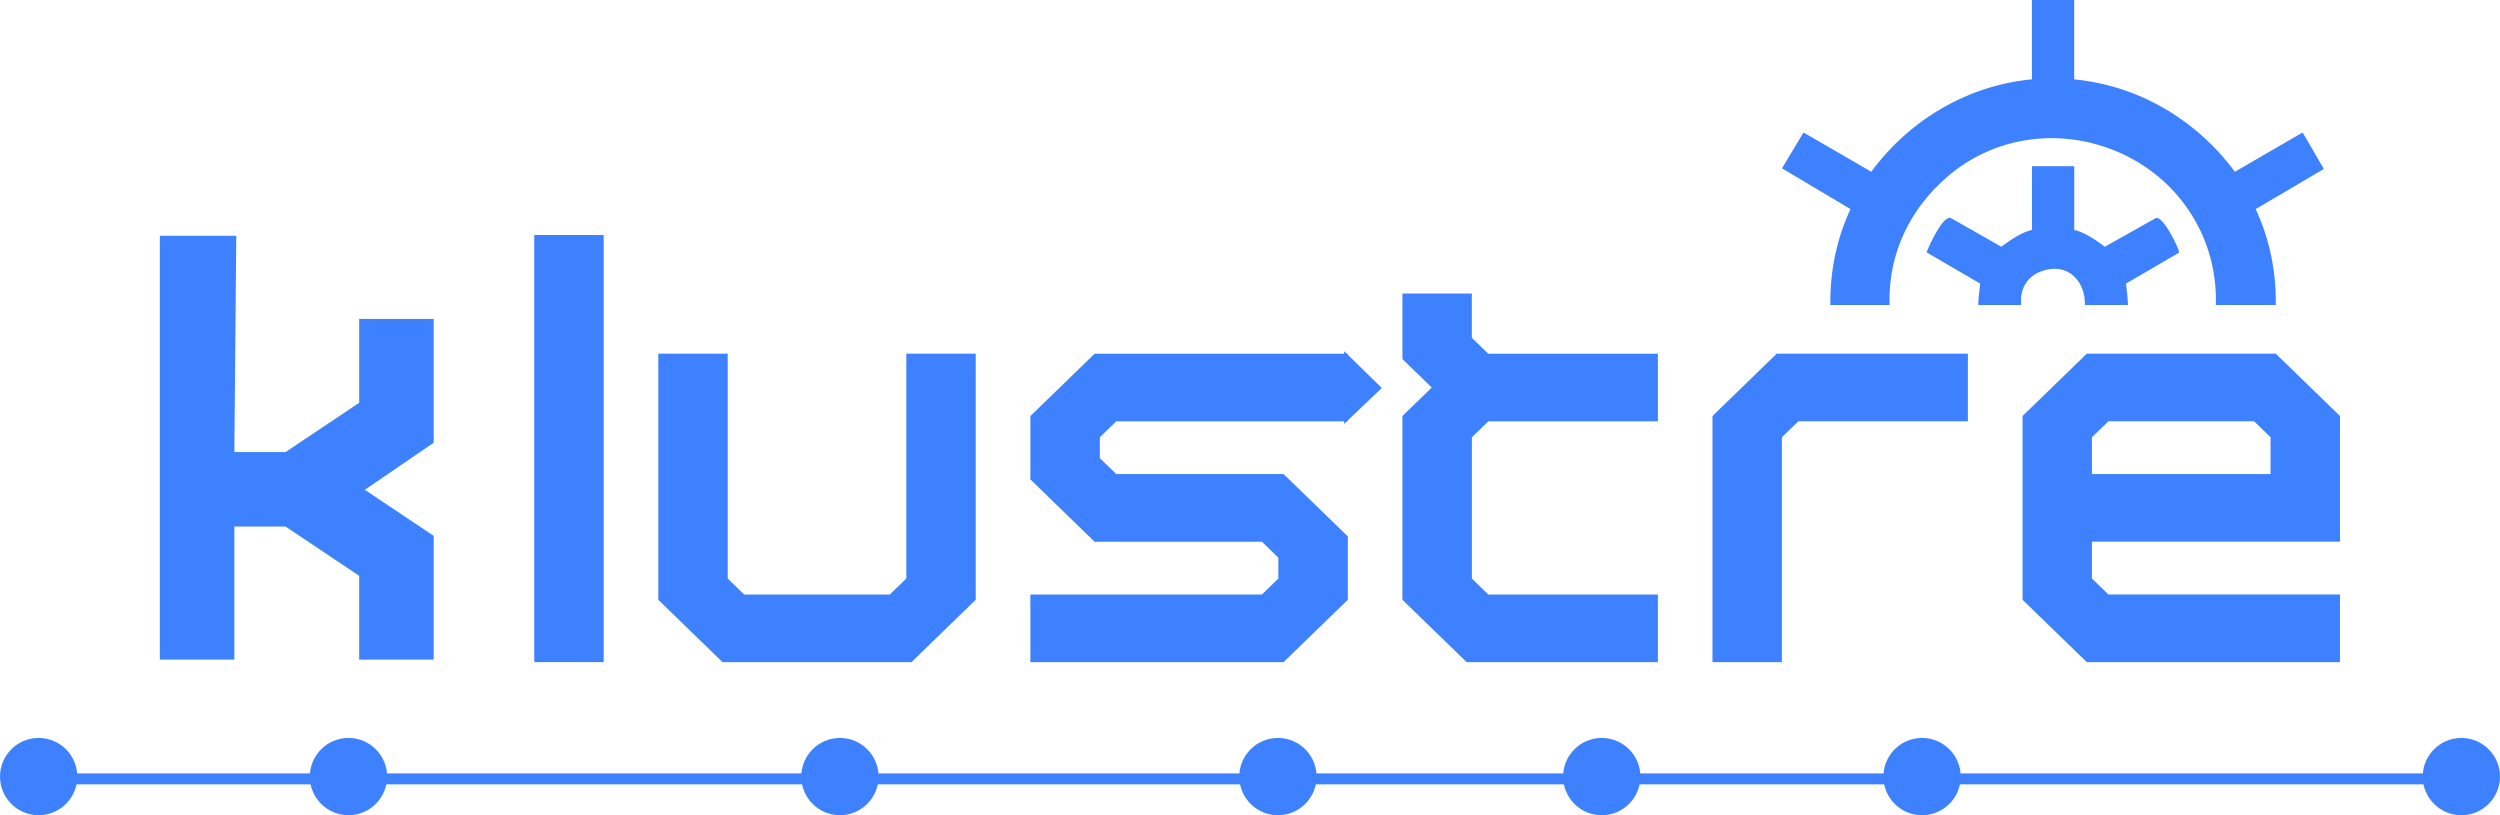
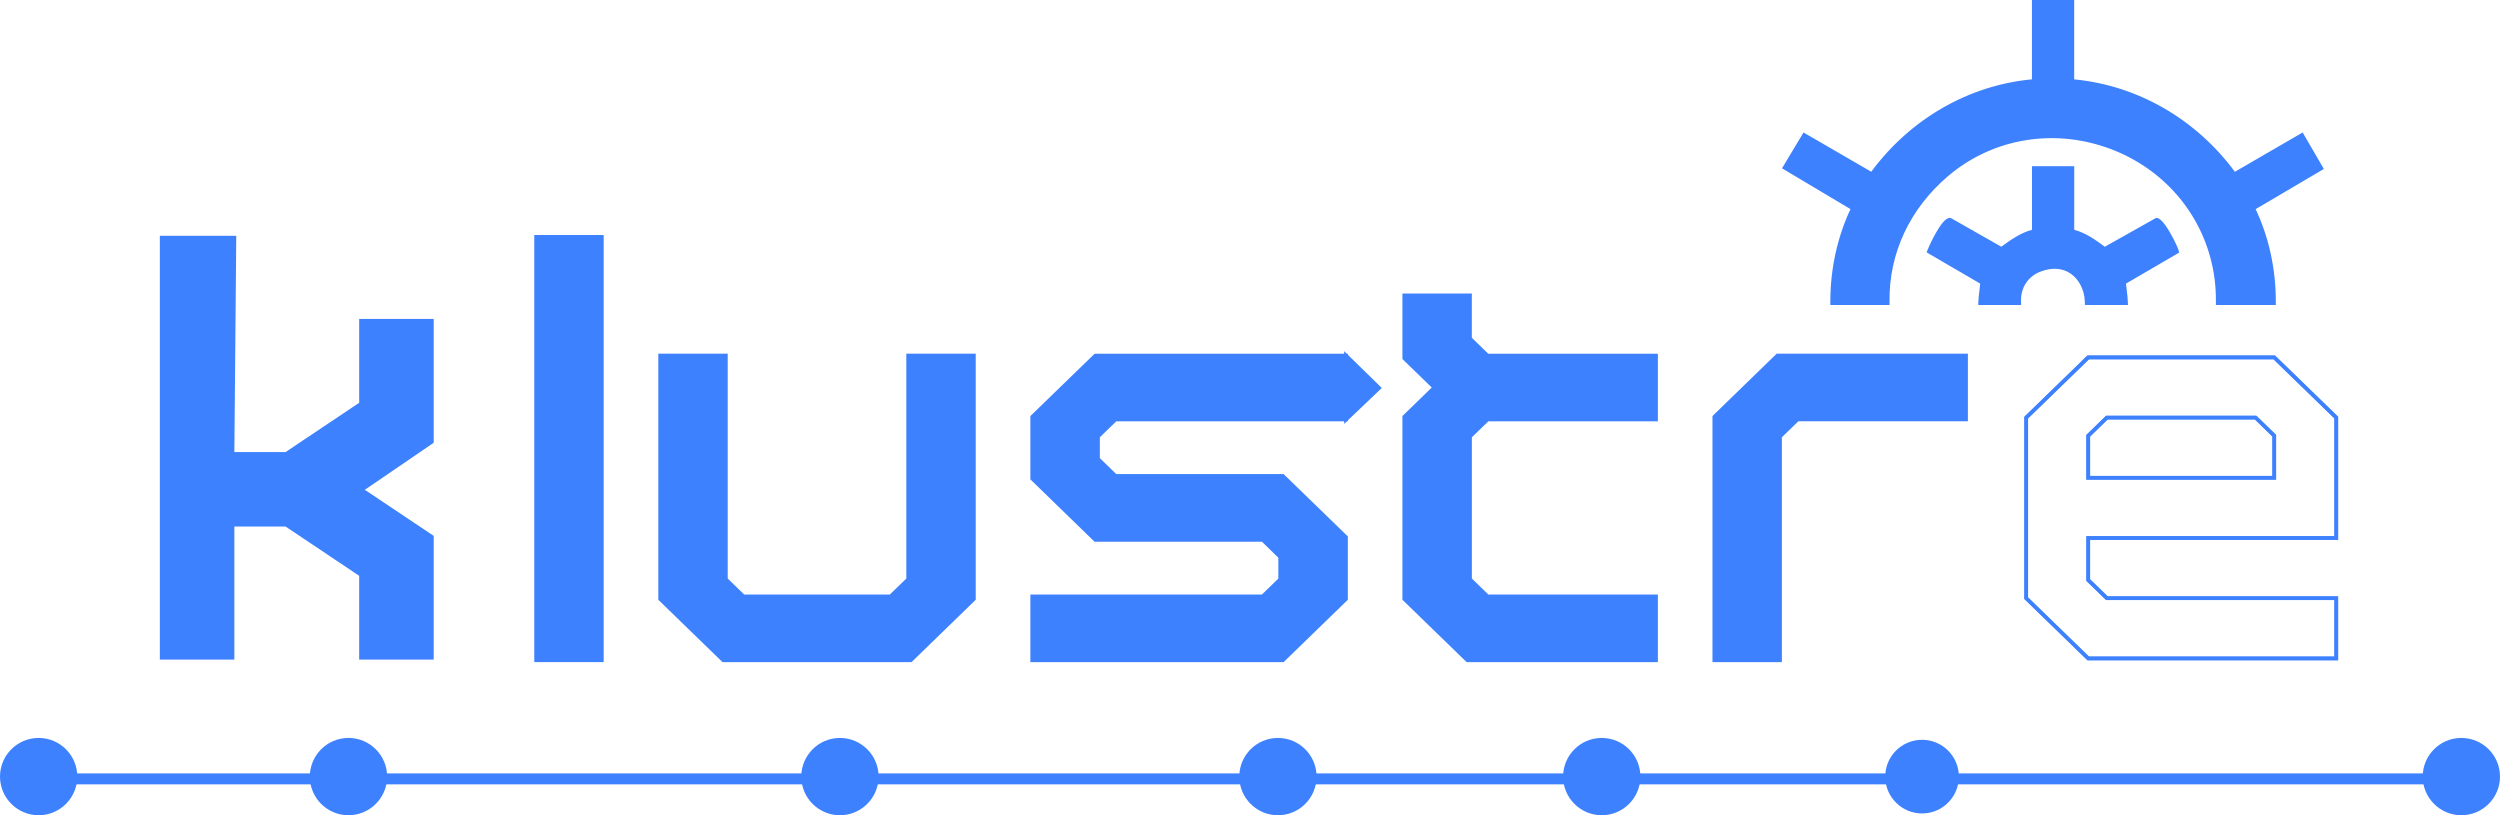
<svg xmlns="http://www.w3.org/2000/svg" id="Layer_1" data-name="Layer 1" viewBox="0 0 685.05 223.39">
  <defs>
    <style>
      .cls-1 {
        fill: #3d81ff;
      }
    </style>
  </defs>
  <g>
    <g>
      <polygon class="cls-1" points="44.3 65.1 44.3 180.25 63.72 180.25 63.72 143.78 78.4 143.78 98.93 157.51 98.93 180.25 118.34 180.25 118.34 147.09 100.19 134.94 98.98 134.28 118.34 121.05 118.34 87.89 98.93 87.89 98.93 110.63 78.4 124.36 63.72 124.36 64.24 65.1 44.3 65.1" />
      <path class="cls-1" d="M118.84,180.75h-20.42v-22.97l-20.17-13.5h-14.03v36.47h-20.42v-116.14h20.94l-.52,59.26h14.03l20.17-13.5v-22.97h20.42v33.92l-18.91,12.92.49.27,18.42,12.33v33.92ZM99.43,179.75h18.42v-32.39l-17.93-12.01-1.89-1.03,19.82-13.55v-32.39h-18.42v22.5l-.22.15-20.65,13.82h-15.34l.52-59.26h-18.93v114.14h18.42v-36.47h15.33l.13.08,20.74,13.88v22.5Z" />
    </g>
    <g>
      <g>
        <g>
          <g>
            <path class="cls-1" d="M147.41,65.41h16.99v115.01h-16.99v-115.01Z" />
            <path class="cls-1" d="M164.91,180.92h-17.99v-116.01h17.99v116.01ZM147.91,179.92h15.99v-114.01h-15.99v114.01Z" />
          </g>
          <g>
            <path class="cls-1" d="M164.92,180.93h-18.02v-116.03h18.02v116.03ZM147.93,179.9h15.97v-113.98h-15.97v113.98Z" />
            <path class="cls-1" d="M165.42,181.43h-19.02v-117.03h19.02v117.03ZM147.4,180.43h17.02v-115.03h-17.02v115.03ZM164.39,180.4h-16.97v-114.98h16.97v114.98ZM148.43,179.4h14.97v-112.98h-14.97v112.98Z" />
          </g>
        </g>
        <g>
          <g>
            <path class="cls-1" d="M198.39,97.93v61.02l5.12,4.97h40.74l5.12-4.97v-61.02h16.99v65.99l-16.99,16.5h-50.98l-16.99-16.5v-65.99h16.99Z" />
            <path class="cls-1" d="M249.57,180.92h-51.38l-17.29-16.79v-66.7h17.99v61.31l4.82,4.68h40.34l4.82-4.68v-61.31h17.99v66.7l-.15.15-17.14,16.64ZM198.59,179.92h50.57l16.69-16.21v-65.28h-15.99v60.73l-5.41,5.25h-41.15l-5.41-5.25v-60.73h-15.99v65.28l16.69,16.21Z" />
          </g>
          <g>
            <path class="cls-1" d="M249.57,180.93h-51.39l-17.3-16.79v-66.72h18.02v61.32l4.81,4.67h40.33l4.81-4.67v-61.32h18.02v66.72l-.16.15-17.14,16.64ZM198.6,179.9h50.56l16.69-16.2v-65.26h-15.97v60.73l-5.42,5.26h-41.16l-5.42-5.26v-60.73h-15.97v65.26l16.69,16.2Z" />
            <path class="cls-1" d="M249.78,181.43h-51.8l-17.59-17.08v-67.43h19.02v61.61l4.51,4.38h39.92l4.51-4.38v-61.61h19.02v67.43l-.31.3-17.28,16.78ZM198.39,180.43h50.99l17-16.5v-66.01h-17.02v61.03l-5.11,4.96h-40.73l-5.11-4.96v-61.03h-17.02v66.01l17,16.5ZM249.36,180.4h-50.97l-16.98-16.49v-65.97h16.97v61.01l5.12,4.97h40.75l5.12-4.97v-61.01h16.97v65.97l-.15.15-16.83,16.34ZM198.8,179.4h50.16l16.39-15.91v-64.55h-14.97v60.44l-5.72,5.55h-41.56l-5.72-5.55v-60.44h-14.97v64.55l16.39,15.91Z" />
          </g>
        </g>
        <g>
          <g>
            <path class="cls-1" d="M300.34,97.93h67.97v16.5h-62.85l-5.11,4.96v6.58l5.11,4.96h45.86l16.99,16.5v16.5l-16.99,16.5h-67.97v-16.5h62.85l5.11-4.96v-6.58l-5.11-4.96h-45.86l-16.99-16.5v-16.5l16.99-16.5Z" />
            <path class="cls-1" d="M351.52,180.92h-68.67v-17.5h63.15l4.81-4.67v-6.16l-4.81-4.67h-45.86l-17.29-16.79v-16.92l.15-.15,17.14-16.64h68.67v17.5h-63.15l-4.81,4.67v6.16l4.81,4.67h45.86l17.29,16.79v16.92l-.15.15-17.14,16.64ZM283.85,179.92h67.27l16.69-16.21v-16.07l-16.69-16.21h-45.86l-5.4-5.25v-7l5.4-5.25h62.55v-15.5h-67.27l-16.69,16.21v16.07l16.69,16.21h45.86l5.4,5.25v7l-5.4,5.25h-62.56v15.5Z" />
          </g>
          <g>
            <path class="cls-1" d="M351.53,180.93h-68.69v-17.52h63.16l4.8-4.66v-6.15l-4.8-4.66h-45.86l-17.3-16.79v-16.93l.16-.15,17.14-16.64h68.69v17.52h-63.16l-4.8,4.66v6.15l4.8,4.66h45.86l17.3,16.79v16.93l-.16.15-17.14,16.64ZM283.86,179.9h67.25l16.69-16.2v-16.06l-16.69-16.2h-45.86l-5.41-5.26v-7.01l5.41-5.26h62.55v-15.47h-67.25l-16.69,16.2v16.06l16.69,16.2h45.86l5.41,5.26v7.01l-5.41,5.26h-62.55v15.47Z" />
            <path class="cls-1" d="M351.73,181.43h-69.39v-18.52h63.45l4.5-4.37v-5.72l-4.5-4.38h-45.86l-17.59-17.08v-17.35l.31-.3,17.29-16.78h69.39v18.52h-63.45l-4.5,4.37v5.72l4.5,4.37h45.86l17.59,17.08v17.36l-.31.3-17.28,16.78ZM283.34,180.43h67.99l17-16.5v-16.51l-17-16.5h-45.86l-5.1-4.95v-6.57l5.1-4.95h62.86v-16.52h-67.99l-17,16.51v16.51l17,16.5h45.86l5.1,4.95v6.57l-5.1,4.95h-62.86v16.52ZM351.31,180.4h-67.95v-16.47h62.84l5.11-4.97v-6.59l-5.11-4.97h-45.86l-16.98-16.49v-16.49l.15-.15,16.83-16.34h67.95v16.47h-62.84l-5.11,4.97v6.59l5.11,4.97h45.86l16.98,16.49v16.49l-.15.15-16.83,16.34ZM284.36,179.4h66.55l16.39-15.91v-15.64l-16.39-15.91h-45.86l-5.71-5.54v-7.43l5.71-5.54h62.25v-14.47h-66.55l-16.39,15.91v15.64l16.39,15.91h45.86l5.71,5.55v7.43l-5.71,5.54h-62.25v14.47Z" />
          </g>
        </g>
        <g>
          <g>
            <path class="cls-1" d="M453.27,180.42h-50.98l-16.99-16.5v-49.49l8.49-8.24-8.49-8.24v-16.51h16.99v11.55l5.1,4.95h45.88v16.5h-45.86l-5.12,4.97v39.56l5.12,4.97h45.86v16.5Z" />
            <path class="cls-1" d="M453.77,180.92h-51.68l-17.29-16.79v-49.92l8.27-8.03-8.27-8.03v-17.23h17.99v11.84l4.8,4.66h46.18v17.5h-46.16l-4.82,4.68v39.13l4.82,4.68h46.16v17.5ZM402.5,179.92h50.27v-15.5h-45.56l-5.41-5.25v-39.98l5.41-5.25h45.56v-15.5h-45.58l-5.4-5.24v-11.26h-15.99v15.8l8.7,8.45-8.7,8.45v49.07l16.69,16.21Z" />
          </g>
          <g>
            <path class="cls-1" d="M453.78,180.93h-51.7l-17.3-16.79v-49.93l8.26-8.02-8.26-8.03v-17.24h18.02v11.84l4.79,4.65h46.18v17.52h-46.16l-4.81,4.67v39.12l4.81,4.67h46.16v17.52ZM402.5,179.9h50.26v-15.47h-45.56l-5.42-5.26v-39.99l5.42-5.26h45.56v-15.47h-45.57l-5.4-5.24v-11.25h-15.97v15.79l8.71,8.46-8.71,8.46v49.06l16.69,16.2Z" />
            <path class="cls-1" d="M454.28,181.43h-52.4l-17.59-17.08v-50.35l8.04-7.81-8.04-7.81v-17.95h19.02v12.13l4.5,4.37h46.48v18.52h-46.46l-4.51,4.38v38.7l4.51,4.38h46.46v18.52ZM402.29,180.43h50.99v-16.52h-45.87l-5.11-4.96v-39.55l5.11-4.96h45.87v-16.52h-45.89l-5.09-4.94v-11.55h-17.02v16.53l8.48,8.24-8.48,8.23v49.5l17,16.5ZM453.26,180.4h-50.96l-16.98-16.49v-49.48l8.49-8.24-8.49-8.25v-16.5h16.97v11.54l5.11,4.96h45.87v16.47h-45.85l-5.12,4.97v39.57l5.12,4.97h45.85v16.47ZM402.7,179.4h49.55v-14.47h-45.26l-5.72-5.55v-40.42l5.72-5.55h45.26v-14.47h-45.28l-5.7-5.53v-10.96h-14.97v15.08l8.93,8.67-8.93,8.67v48.63l16.39,15.91Z" />
          </g>
        </g>
        <g>
          <g>
            <path class="cls-1" d="M538.23,97.93v16.5h-45.86l-5.12,4.97v61.02h-16.99v-65.99l16.99-16.5h50.98Z" />
            <path class="cls-1" d="M487.75,180.92h-17.99v-66.7l17.29-16.79h51.68v17.5h-46.16l-4.82,4.68v61.31ZM470.76,179.92h15.99v-60.73l5.41-5.25h45.56v-15.5h-50.27l-16.7,16.21v65.28Z" />
          </g>
          <g>
-             <path class="cls-1" d="M487.77,180.93h-18.02v-66.72l.16-.15,17.14-16.64h51.7v17.52h-46.16l-4.81,4.67v61.32ZM470.77,179.9h15.97v-60.73l5.42-5.26h45.56v-15.47h-50.26l-16.69,16.2v65.26Z" />
            <path class="cls-1" d="M488.27,181.43h-19.02v-67.43l17.59-17.08h52.4v18.52h-46.46l-4.51,4.38v61.6ZM470.25,180.43h17.02v-61.03l5.11-4.96h45.87v-16.52h-50.99l-17,16.51v66.01ZM487.24,180.4h-16.97v-65.97l16.98-16.49h50.96v16.47h-45.85l-5.12,4.97v61.01ZM471.27,179.4h14.97v-60.44l5.72-5.55h45.26v-14.47h-49.55l-16.39,15.91v64.55Z" />
          </g>
        </g>
        <g>
          <g>
-             <path class="cls-1" d="M572.22,97.93h50.98l16.99,16.5v32.99h-67.97v11.53l5.12,4.97h62.85v16.5h-67.97l-16.99-16.5v-49.49l16.99-16.5ZM618.08,114.43h-40.74l-5.12,4.97v11.53h50.98v-11.53l-5.12-4.97Z" />
            <path class="cls-1" d="M640.68,180.92h-68.67l-17.29-16.79v-49.92l17.29-16.79h51.38l17.29,16.79v33.71h-67.97v10.82l4.82,4.68h63.15v17.5ZM572.42,179.92h67.27v-15.5h-62.56l-5.41-5.25v-12.24h67.97v-32.28l-16.7-16.21h-50.57l-16.7,16.21v49.07l16.7,16.21ZM623.69,131.42h-51.98v-12.24l5.41-5.25h41.15l5.41,5.25v12.24ZM572.72,130.42h49.98v-10.82l-4.82-4.68h-40.34l-4.82,4.68v10.82Z" />
          </g>
          <g>
            <path class="cls-1" d="M640.7,180.93h-68.69l-17.3-16.79v-49.93l17.3-16.79h51.39l17.3,16.79v33.72h-67.97v10.8l4.81,4.67h63.16v17.52ZM572.42,179.9h67.25v-15.47h-62.55l-5.42-5.26v-12.26h67.97v-32.26l-16.69-16.2h-50.56l-16.69,16.2v49.06l16.69,16.2ZM623.7,131.44h-52v-12.26l5.42-5.26h41.16l5.42,5.26v12.26ZM572.73,130.41h49.95v-10.8l-4.81-4.67h-40.33l-4.81,4.67v10.8Z" />
-             <path class="cls-1" d="M641.2,181.43h-69.39l-17.59-17.08v-50.35l17.59-17.08h51.8l17.59,17.08v34.43h-67.97v10.09l4.52,4.38h63.45v18.52ZM572.21,180.43h67.99v-16.52h-62.86l-5.11-4.96v-11.51h67.97v-33.01l-17-16.51h-50.99l-17,16.51v49.5l17,16.5ZM640.17,180.4h-67.95l-16.99-16.49v-49.48l16.99-16.49h50.97l16.99,16.49v32.98h-67.97v11.55l5.12,4.97h62.84v16.47ZM572.63,179.4h66.54v-14.47h-62.25l-5.72-5.55v-12.97h67.97v-31.55l-16.39-15.91h-50.15l-16.39,15.91v48.63l16.39,15.91ZM624.2,131.94h-53v-12.97l5.72-5.55h41.57l5.72,5.55v12.97ZM572.2,130.94h51v-11.55l-5.12-4.97h-40.75l-5.12,4.97v11.55ZM623.18,130.91h-50.95v-11.51l5.11-4.96h40.73l5.11,4.96v11.51ZM573.23,129.91h48.95v-10.09l-4.51-4.38h-39.92l-4.52,4.38v10.09Z" />
          </g>
        </g>
        <g>
          <polygon class="cls-1" points="377.92 106.3 368.82 97.42 368.82 114.97 377.92 106.3" />
          <path class="cls-1" d="M368.32,116.14v-19.91l10.32,10.08-10.32,9.84ZM369.32,98.6v15.2l7.88-7.51-7.88-7.69Z" />
        </g>
      </g>
      <g>
        <g>
          <g>
            <path class="cls-1" d="M616.77,56.92l18.63-10.98-4.8-8.26-18.49,10.72c-10.45-14.57-26.72-24.3-44.76-25.73V1.01h-9.56v21.66c-18.04,1.42-34.3,11.16-44.76,25.73l-18.49-10.72-4.86,8.1,18.69,11.14c-3.88,7.9-5.82,16.78-5.82,25.65h14.19c-.15-12.46,4.85-25.21,16.36-35.04,25.12-21.46,64.87-8.93,73.51,22.69,1.12,4.1,1.63,8.25,1.6,12.35h14.38c0-8.88-1.93-17.77-5.83-25.65Z" />
            <path class="cls-1" d="M623.1,83.07h-15.38v-.5c.04-4.14-.49-8.25-1.58-12.21-4.03-14.76-15.39-26.33-30.37-30.94-14.91-4.59-30.73-1.41-42.33,8.5-10.59,9.05-16.34,21.35-16.18,34.65v.51s-15.19,0-15.19,0v-.5c0-8.94,1.96-17.73,5.67-25.46l-18.72-11.16,5.37-8.95,18.52,10.74c10.73-14.74,26.87-24.01,44.4-25.53V.51h10.56v21.71c17.55,1.53,33.68,10.81,44.4,25.53l18.53-10.75,5.29,9.12-18.66,11c3.72,7.7,5.68,16.49,5.68,25.46v.5ZM608.72,82.07h13.37c-.07-8.8-2.06-17.41-5.78-24.93l-.21-.42,18.6-10.96-4.29-7.4-18.45,10.7-.26-.37c-10.63-14.83-26.81-24.13-44.39-25.52l-.46-.04V1.51h-8.56v21.63l-.46.04c-17.56,1.38-33.74,10.68-44.39,25.52l-.26.37-18.45-10.7-4.35,7.24,18.65,11.12-.2.41c-3.71,7.54-5.7,16.16-5.77,24.93h13.19c-.01-13.4,5.85-25.79,16.54-34.92,11.86-10.14,28.04-13.39,43.28-8.7,15.31,4.71,26.92,16.54,31.04,31.63,1.06,3.89,1.61,7.92,1.62,11.98Z" />
          </g>
          <g>
            <path class="cls-1" d="M623.11,83.09h-15.41v-.52c.04-4.14-.49-8.25-1.57-12.21-4.03-14.76-15.38-26.32-30.36-30.93-14.9-4.58-30.72-1.41-42.32,8.5-10.59,9.05-16.33,21.35-16.18,34.64v.52s-15.22,0-15.22,0v-.51c0-8.94,1.96-17.73,5.67-25.45l-18.72-11.16,5.38-8.97,18.52,10.74c10.73-14.73,26.86-24.01,44.39-25.53V.5h10.58v21.71c17.54,1.53,33.68,10.81,44.39,25.53l18.53-10.75,5.31,9.14-18.66,11c3.72,7.7,5.68,16.49,5.67,25.45v.51ZM608.74,82.06h13.35c-.07-8.8-2.06-17.4-5.78-24.91l-.21-.43,18.6-10.96-4.28-7.37-18.45,10.7-.27-.38c-10.63-14.82-26.81-24.12-44.38-25.52l-.47-.04V1.52h-8.53v21.63l-.47.04c-17.56,1.38-33.73,10.68-44.38,25.52l-.27.38-18.45-10.7-4.33,7.22,18.65,11.12-.21.42c-3.7,7.54-5.69,16.14-5.77,24.91h13.16c0-13.4,5.85-25.79,16.54-34.91,11.87-10.14,28.05-13.39,43.29-8.7,15.32,4.71,26.92,16.54,31.05,31.64,1.06,3.88,1.6,7.91,1.62,11.97Z" />
            <path class="cls-1" d="M623.61,83.58h-16.41v-1.02c.04-4.1-.48-8.16-1.55-12.08-3.99-14.59-15.21-26.03-30.03-30.59-14.73-4.53-30.38-1.39-41.85,8.4-10.47,8.95-16.16,21.11-16,34.26v1.02s-16.22,0-16.22,0v-1.01c0-8.84,1.91-17.57,5.52-25.26l-18.76-11.18,5.89-9.82,18.56,10.76c10.7-14.49,26.7-23.69,44.03-25.32V0h11.58v21.75c17.34,1.65,33.34,10.85,44.03,25.32l18.57-10.77,5.81,10-18.69,11.01c3.62,7.66,5.53,16.39,5.53,25.25v1.01ZM608.21,82.58h14.4c0-8.89-1.94-17.62-5.62-25.25l-.2-.42,18.62-10.98-4.81-8.28-18.49,10.72-.27-.36c-10.61-14.58-26.66-23.8-44.03-25.32l-.46-.04V1h-9.58v21.66l-.46.04c-17.35,1.5-33.4,10.73-44.03,25.32l-.27.36-18.49-10.72-4.87,8.12,18.69,11.14-.2.41c-3.68,7.66-5.62,16.38-5.62,25.24h0s14.22,0,14.22,0c-.16-13.44,5.65-25.88,16.35-35.03,11.73-10.02,27.73-13.23,42.79-8.6,15.14,4.66,26.62,16.35,30.7,31.28,1.09,4,1.63,8.15,1.6,12.35h0ZM622.59,82.56h-14.35v-.5c-.01-4.01-.55-8-1.6-11.84-4.08-14.93-15.56-26.63-30.71-31.3-15.07-4.63-31.08-1.42-42.82,8.6-10.56,9.02-16.37,21.29-16.37,34.53v.5h-14.17v-.5c.08-8.84,2.09-17.53,5.82-25.13h0s-18.69-11.15-18.69-11.15l4.84-8.08,18.49,10.72h0c10.73-14.97,27.04-24.34,44.75-25.73h.01V1.02h9.53v21.66c17.73,1.4,34.04,10.78,44.76,25.72h0s18.49-10.71,18.49-10.71l4.78,8.24-18.62,10.98h0c3.74,7.58,5.76,16.27,5.83,25.14v.5ZM609.23,81.56h12.35c-.14-8.54-2.11-16.9-5.72-24.19l-.42-.84,18.57-10.94-3.78-6.51-18.41,10.67-.54-.75c-10.54-14.7-26.59-23.93-44.01-25.31l-.93-.07V2.02h-7.53v21.59l-.93.07c-17.41,1.37-33.45,10.59-44.01,25.31l-.54.75-18.42-10.68-3.82,6.37,18.62,11.1-.41.84c-3.59,7.32-5.56,15.67-5.71,24.19h12.16c.14-13.35,6.06-25.69,16.71-34.79,12-10.25,28.35-13.54,43.76-8.8,15.48,4.76,27.21,16.72,31.38,31.99,1.03,3.77,1.58,7.67,1.63,11.6Z" />
          </g>
        </g>
        <g>
          <g>
            <path class="cls-1" d="M595.95,68.73c-.31-1.32-3.97-8.17-5.04-8l-14.22,8.1c-2.89-2.09-5.74-4.3-9.34-5.05v-17.2h-9.56v17.2c-3.6.75-6.45,2.95-9.34,5.05l-14.22-8.1c-1.15-.18-4.61,6.73-5.07,8l14.47,8.43c-.07,1.86-.45,3.55-.52,5.42h9.67c-.1-3.78,1.81-7.56,6.2-9.17,8.06-2.94,13.1,3.11,13.3,9.17h9.76c-.07-1.87-.45-3.56-.52-5.42l14.44-8.43Z" />
            <path class="cls-1" d="M582.55,83.07h-10.76l-.02-.48c-.11-3.32-1.71-6.42-4.17-8.08-2.34-1.58-5.26-1.8-8.45-.63-3.78,1.38-5.98,4.63-5.87,8.68v.51s-10.68,0-10.68,0l.02-.52c.04-.96.15-1.88.26-2.77.1-.77.2-1.55.24-2.36l-14.57-8.49.14-.39c.03-.09,3.64-8.33,5.53-8.33.03,0,.07,0,.1,0l.17.06,13.94,7.94.33-.24c2.59-1.89,5.27-3.83,8.55-4.62v-17.3h10.56v17.3c3.28.78,5.95,2.73,8.55,4.62l.32.24,14.11-8c1.62-.27,5.37,7.4,5.6,8.38l.09.36-14.5,8.46c.04.8.14,1.59.24,2.35.11.89.23,1.81.26,2.77l.02.52ZM572.75,82.07h8.76c-.05-.74-.14-1.46-.23-2.16-.11-.88-.23-1.79-.26-2.74v-.3s14.34-8.38,14.34-8.38c-.64-1.73-3.43-6.7-4.36-7.24l-14.34,8.16-.85-.61c-2.61-1.9-5.31-3.86-8.56-4.54l-.4-.08v-17.11h-8.56v17.11l-.4.08c-3.25.67-5.95,2.64-8.56,4.54l-.85.62-14.37-8.19c-.83.38-3.5,5.3-4.33,7.27l14.36,8.37v.3c-.05.95-.16,1.86-.27,2.74-.09.7-.18,1.42-.23,2.16h8.64c.08-4.21,2.55-7.68,6.53-9.14,4.43-1.62,7.53-.49,9.35.74,2.61,1.76,4.33,4.94,4.59,8.39Z" />
          </g>
          <g>
            <path class="cls-1" d="M582.57,83.09h-10.78l-.02-.5c-.11-3.32-1.71-6.41-4.17-8.07-2.34-1.58-5.25-1.8-8.44-.63-3.78,1.38-5.97,4.62-5.87,8.67v.53s-10.71,0-10.71,0l.02-.53c.04-.96.15-1.88.26-2.76.1-.76.2-1.55.24-2.35l-14.57-8.49.15-.4c.03-.09,3.78-8.62,5.64-8.33l.17.06,13.94,7.94.32-.23c2.59-1.89,5.27-3.83,8.54-4.62v-17.31h10.58v17.31c3.27.79,5.95,2.73,8.54,4.62l.32.23,14.11-8s.06,0,.09,0c1.7,0,5.3,7.43,5.53,8.4l.09.37-14.5,8.46c.04.8.14,1.59.24,2.35.11.89.23,1.81.26,2.77l.02.53ZM572.77,82.06h8.73c-.05-.73-.14-1.45-.23-2.14-.11-.88-.23-1.8-.26-2.74v-.31s14.34-8.38,14.34-8.38c-.65-1.73-3.41-6.66-4.35-7.22l-14.34,8.16-.86-.62c-2.61-1.9-5.31-3.86-8.55-4.53l-.41-.08v-17.11h-8.53v17.11l-.41.08c-3.25.67-5.95,2.64-8.56,4.54l-.85.62-14.38-8.19c-.82.39-3.48,5.28-4.31,7.25l14.36,8.37v.31c-.05.95-.16,1.86-.27,2.75-.09.7-.18,1.41-.23,2.14h8.61c.09-4.21,2.56-7.68,6.54-9.14,4.43-1.62,7.54-.49,9.37.75,2.6,1.76,4.34,4.94,4.59,8.39Z" />
            <path class="cls-1" d="M583.09,83.58h-11.78l-.03-.98c-.1-3.16-1.62-6.1-3.95-7.67-2.2-1.48-4.96-1.68-7.99-.58-3.56,1.3-5.63,4.36-5.54,8.19l.03,1.04h-11.75l.04-1.05c.04-.99.16-1.96.27-2.81.09-.7.17-1.36.22-2.01l-14.67-8.55.29-.79c.03-.09,3.81-9.03,6.18-8.65l.26.08,13.73,7.81.06-.04c2.53-1.84,5.14-3.74,8.34-4.6v-17.42h11.58v17.42c3.2.86,5.81,2.76,8.33,4.6l.06.04,14.04-7.9h.12c2.2,0,5.86,8.11,6.02,8.78l.17.73-14.55,8.49c.05.68.13,1.35.22,2.01.11.85.23,1.81.27,2.81l.04,1.05ZM572.27,82.58h9.78,0c-.04-.97-.15-1.91-.26-2.73-.1-.77-.2-1.57-.24-2.38l-.02-.3,14.44-8.43h0c-.28-1.18-2.82-6.02-4.31-7.55,1.3,1.37,3.62,5.68,4.16,7.13l.15.39-14.45,8.44h0c.03.92.15,1.81.25,2.67.09.74.19,1.47.24,2.21l.04.53h-9.73l-.04-.46c-.24-3.29-1.92-6.36-4.37-8.01-1.73-1.17-4.68-2.24-8.91-.69-3.8,1.39-6.12,4.63-6.21,8.68v.49h-9.65l.04-.53c.05-.74.14-1.46.23-2.17.11-.9.23-1.79.26-2.7h0s-14.48-8.45-14.48-8.45l.17-.41c.68-1.61,3.46-6.99,4.56-7.51l.22-.11h-.01c-.98,0-3.96,5.61-4.97,8.04l14.48,8.44-.02.31c-.04.79-.14,1.56-.23,2.31-.12.95-.24,1.85-.27,2.79h0s9.69,0,9.69,0c-.11-4.28,2.21-7.7,6.19-9.16,3.34-1.22,6.42-.98,8.89.69,2.59,1.75,4.27,5,4.39,8.47h0ZM573.22,81.56h7.73c-.05-.54-.12-1.06-.18-1.58-.12-.92-.23-1.83-.27-2.79l-.02-.61,14.23-8.31c-.8-1.87-2.9-5.49-3.77-6.4l-14.32,8.15-1.12-.81c-2.57-1.87-5.22-3.8-8.36-4.45l-.81-.17v-17.02h-7.53v17.02l-.81.17c-3.14.65-5.8,2.58-8.36,4.45l-1.12.81-14.37-8.18c-.77.81-2.76,4.31-3.72,6.45l14.23,8.29-.02.61c-.04.96-.15,1.87-.26,2.75-.07.54-.14,1.08-.19,1.61h7.59c.27-4.19,2.86-7.65,6.85-9.11,4.63-1.69,7.89-.5,9.82.8,2.62,1.77,4.39,4.85,4.77,8.31ZM534.15,60.69l14.31,8.15.59-.43c2.65-1.93,5.39-3.92,8.75-4.62h0v-17.2h9.53v17.2c3.36.7,6.1,2.69,8.75,4.62l.59.43,10.99-6.26-10.99,6.23-.58-.42c-2.55-1.86-5.19-3.77-8.36-4.54l-.38-.09v-17.2h-9.58v17.2l-.38.09c-3.18.76-5.82,2.68-8.37,4.54l-.58.42-14.31-8.12ZM591.15,60.78l.1.06s.01,0,.02.01c-.04-.03-.09-.06-.13-.08Z" />
          </g>
        </g>
      </g>
    </g>
  </g>
  <g>
    <g>
      <circle class="cls-1" cx="10.59" cy="212.81" r="10.09" />
      <path class="cls-1" d="M10.59,223.39c-5.84,0-10.59-4.75-10.59-10.59s4.75-10.59,10.59-10.59,10.59,4.75,10.59,10.59-4.75,10.59-10.59,10.59ZM10.59,203.22c-5.29,0-9.59,4.3-9.59,9.59s4.3,9.59,9.59,9.59,9.59-4.3,9.59-9.59-4.3-9.59-9.59-9.59Z" />
    </g>
    <g>
      <circle class="cls-1" cx="95.49" cy="212.81" r="10.09" />
      <path class="cls-1" d="M95.49,223.39c-5.84,0-10.59-4.75-10.59-10.59s4.75-10.59,10.59-10.59,10.59,4.75,10.59,10.59-4.75,10.59-10.59,10.59ZM95.49,203.22c-5.29,0-9.59,4.3-9.59,9.59s4.3,9.59,9.59,9.59,9.59-4.3,9.59-9.59-4.3-9.59-9.59-9.59Z" />
    </g>
    <g>
      <circle class="cls-1" cx="230.16" cy="212.81" r="10.09" />
      <path class="cls-1" d="M230.16,223.39c-5.84,0-10.59-4.75-10.59-10.59s4.75-10.59,10.59-10.59,10.59,4.75,10.59,10.59-4.75,10.59-10.59,10.59ZM230.16,203.22c-5.29,0-9.59,4.3-9.59,9.59s4.3,9.59,9.59,9.59,9.59-4.3,9.59-9.59-4.3-9.59-9.59-9.59Z" />
    </g>
    <g>
      <circle class="cls-1" cx="350.18" cy="212.81" r="10.09" />
      <path class="cls-1" d="M350.18,223.39c-5.84,0-10.59-4.75-10.59-10.59s4.75-10.59,10.59-10.59,10.59,4.75,10.59,10.59-4.75,10.59-10.59,10.59ZM350.18,203.22c-5.29,0-9.59,4.3-9.59,9.59s4.3,9.59,9.59,9.59,9.59-4.3,9.59-9.59-4.3-9.59-9.59-9.59Z" />
    </g>
    <g>
      <circle class="cls-1" cx="438.91" cy="212.81" r="10.09" />
      <path class="cls-1" d="M438.91,223.39c-5.84,0-10.59-4.75-10.59-10.59s4.75-10.59,10.59-10.59,10.59,4.75,10.59,10.59-4.75,10.59-10.59,10.59ZM438.91,203.22c-5.29,0-9.59,4.3-9.59,9.59s4.3,9.59,9.59,9.59,9.59-4.3,9.59-9.59-4.3-9.59-9.59-9.59Z" />
    </g>
    <g>
      <circle class="cls-1" cx="526.68" cy="212.81" r="10.09" />
-       <path class="cls-1" d="M526.68,223.39c-5.84,0-10.59-4.75-10.59-10.59s4.75-10.59,10.59-10.59,10.59,4.75,10.59,10.59-4.75,10.59-10.59,10.59ZM526.68,203.22c-5.29,0-9.59,4.3-9.59,9.59s4.3,9.59,9.59,9.59,9.59-4.3,9.59-9.59-4.3-9.59-9.59-9.59Z" />
    </g>
    <g>
      <circle class="cls-1" cx="674.47" cy="212.81" r="10.09" />
      <path class="cls-1" d="M674.46,223.39c-5.84,0-10.59-4.75-10.59-10.59s4.75-10.59,10.59-10.59,10.59,4.75,10.59,10.59-4.75,10.59-10.59,10.59ZM674.46,203.22c-5.29,0-9.59,4.3-9.59,9.59s4.3,9.59,9.59,9.59,9.59-4.3,9.59-9.59-4.3-9.59-9.59-9.59Z" />
    </g>
    <rect class="cls-1" x=".45" y="211.93" width="684.05" height="3" />
  </g>
</svg>